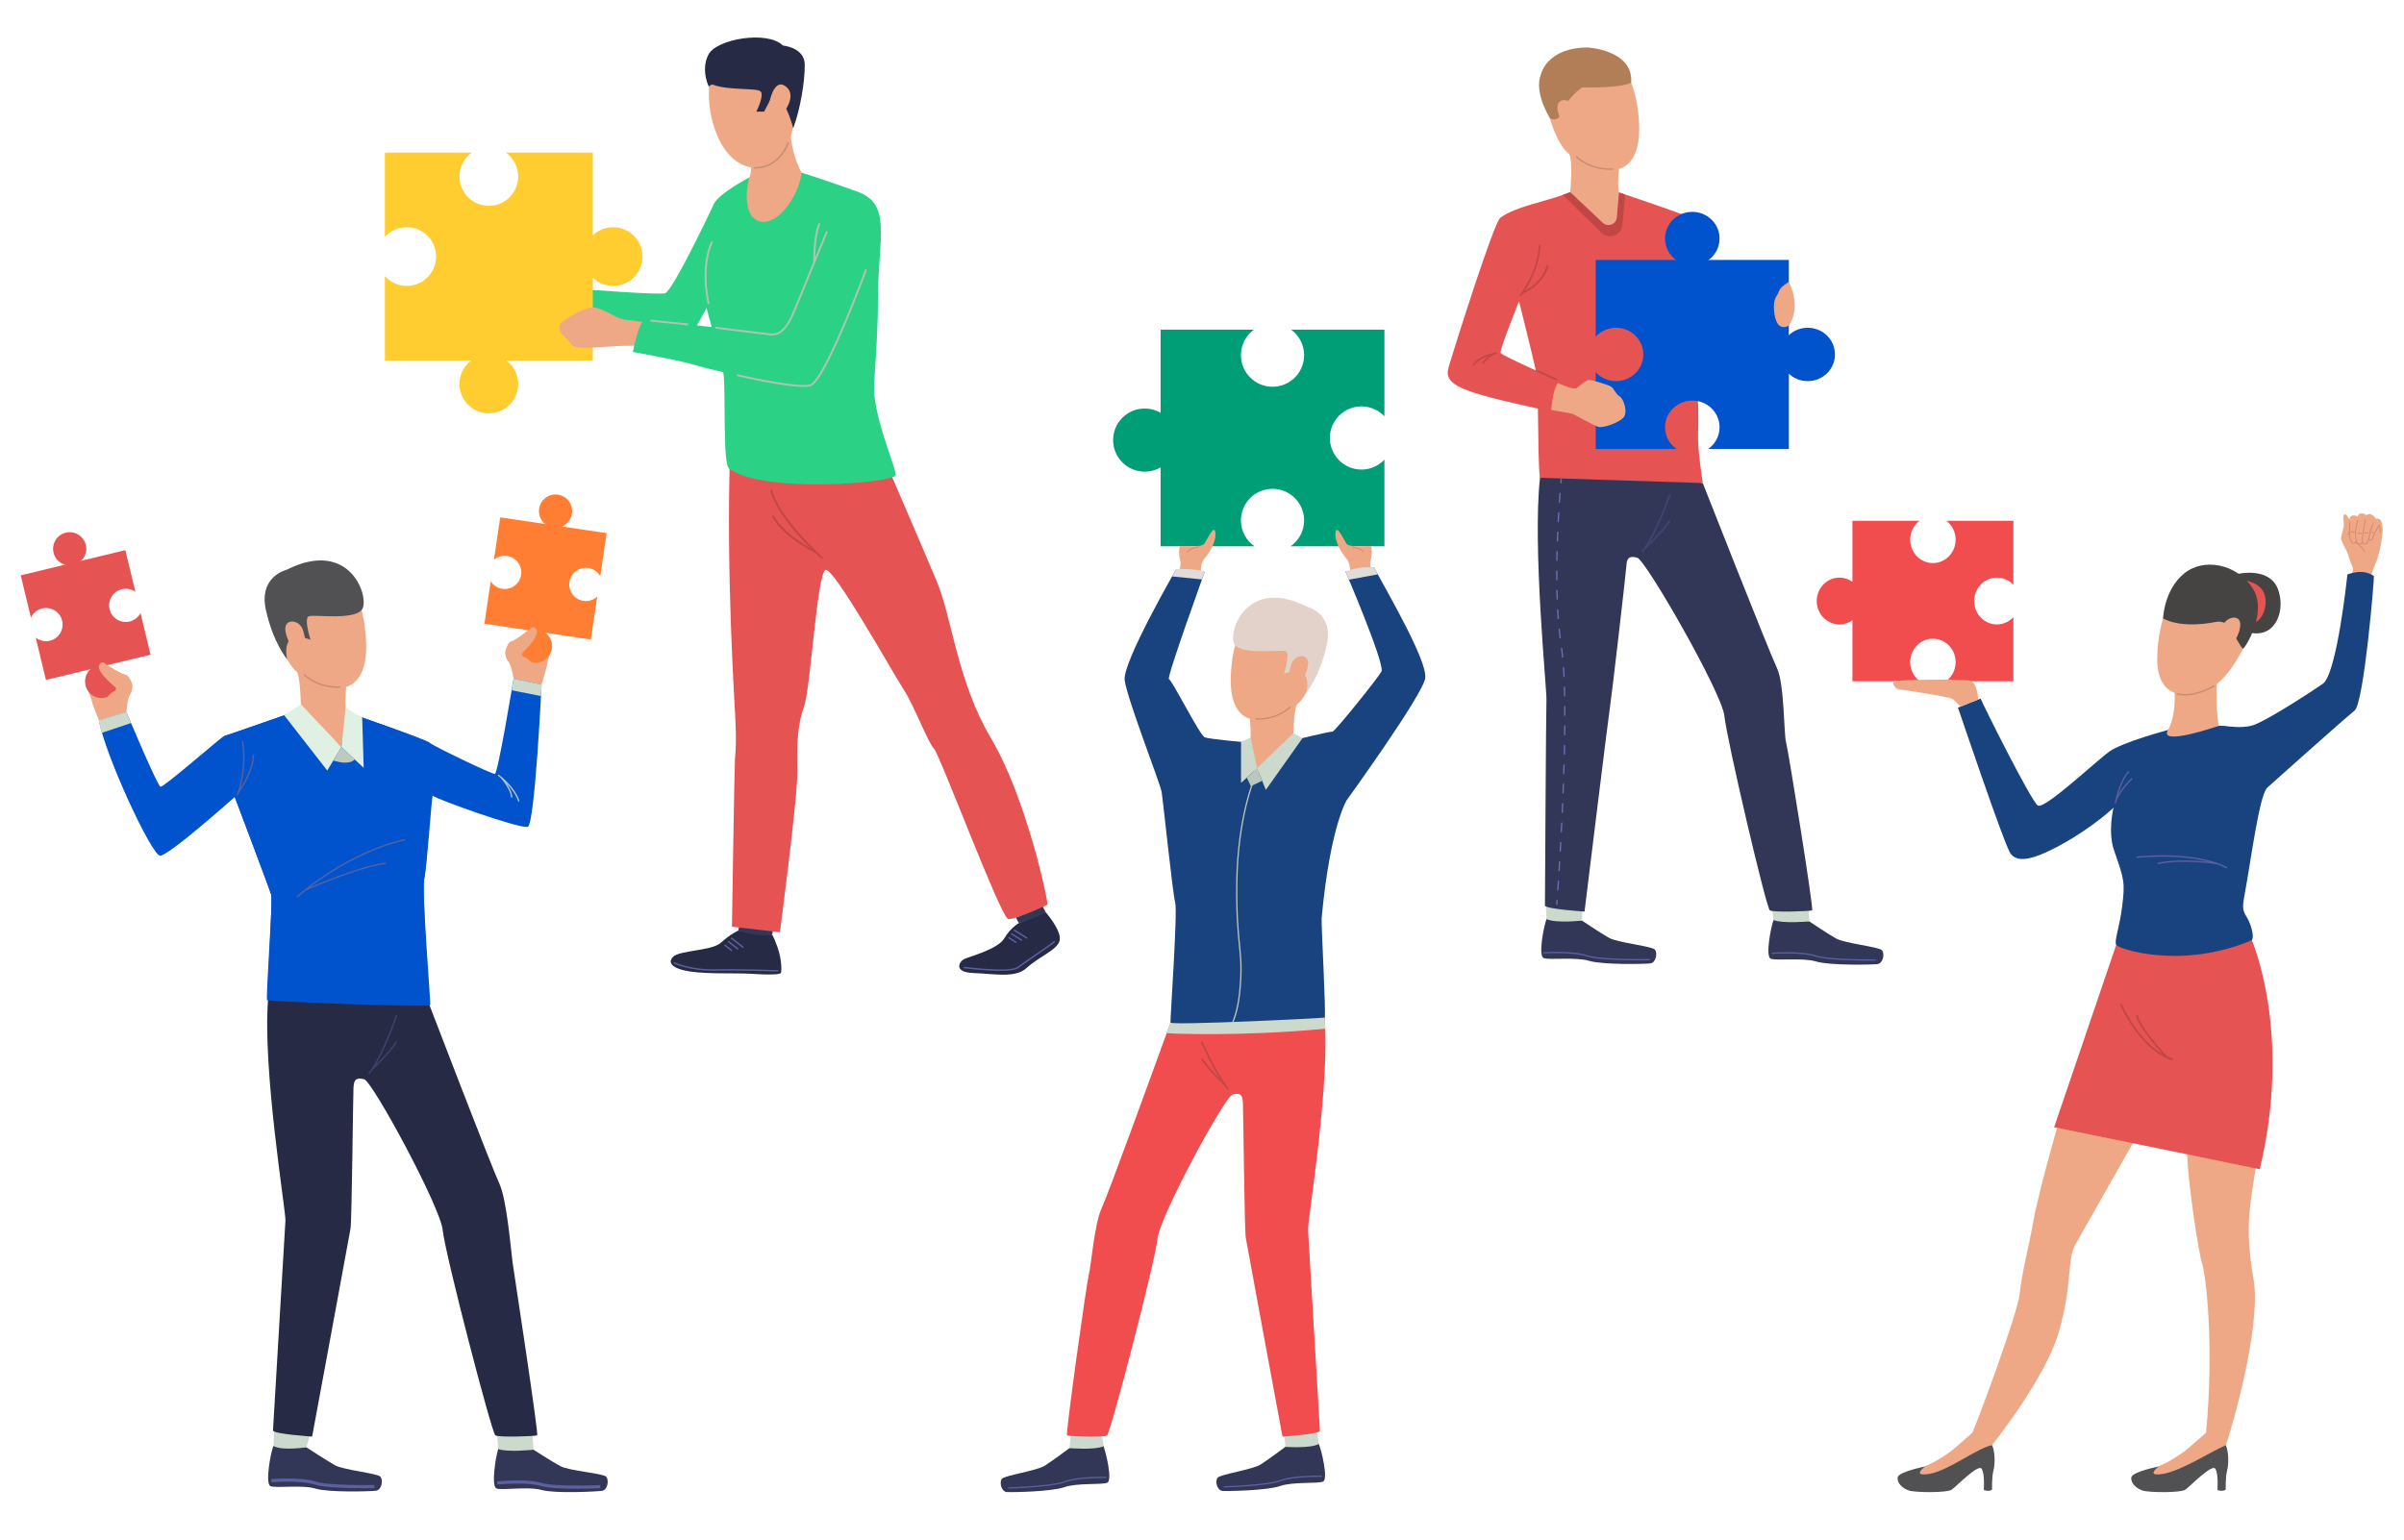
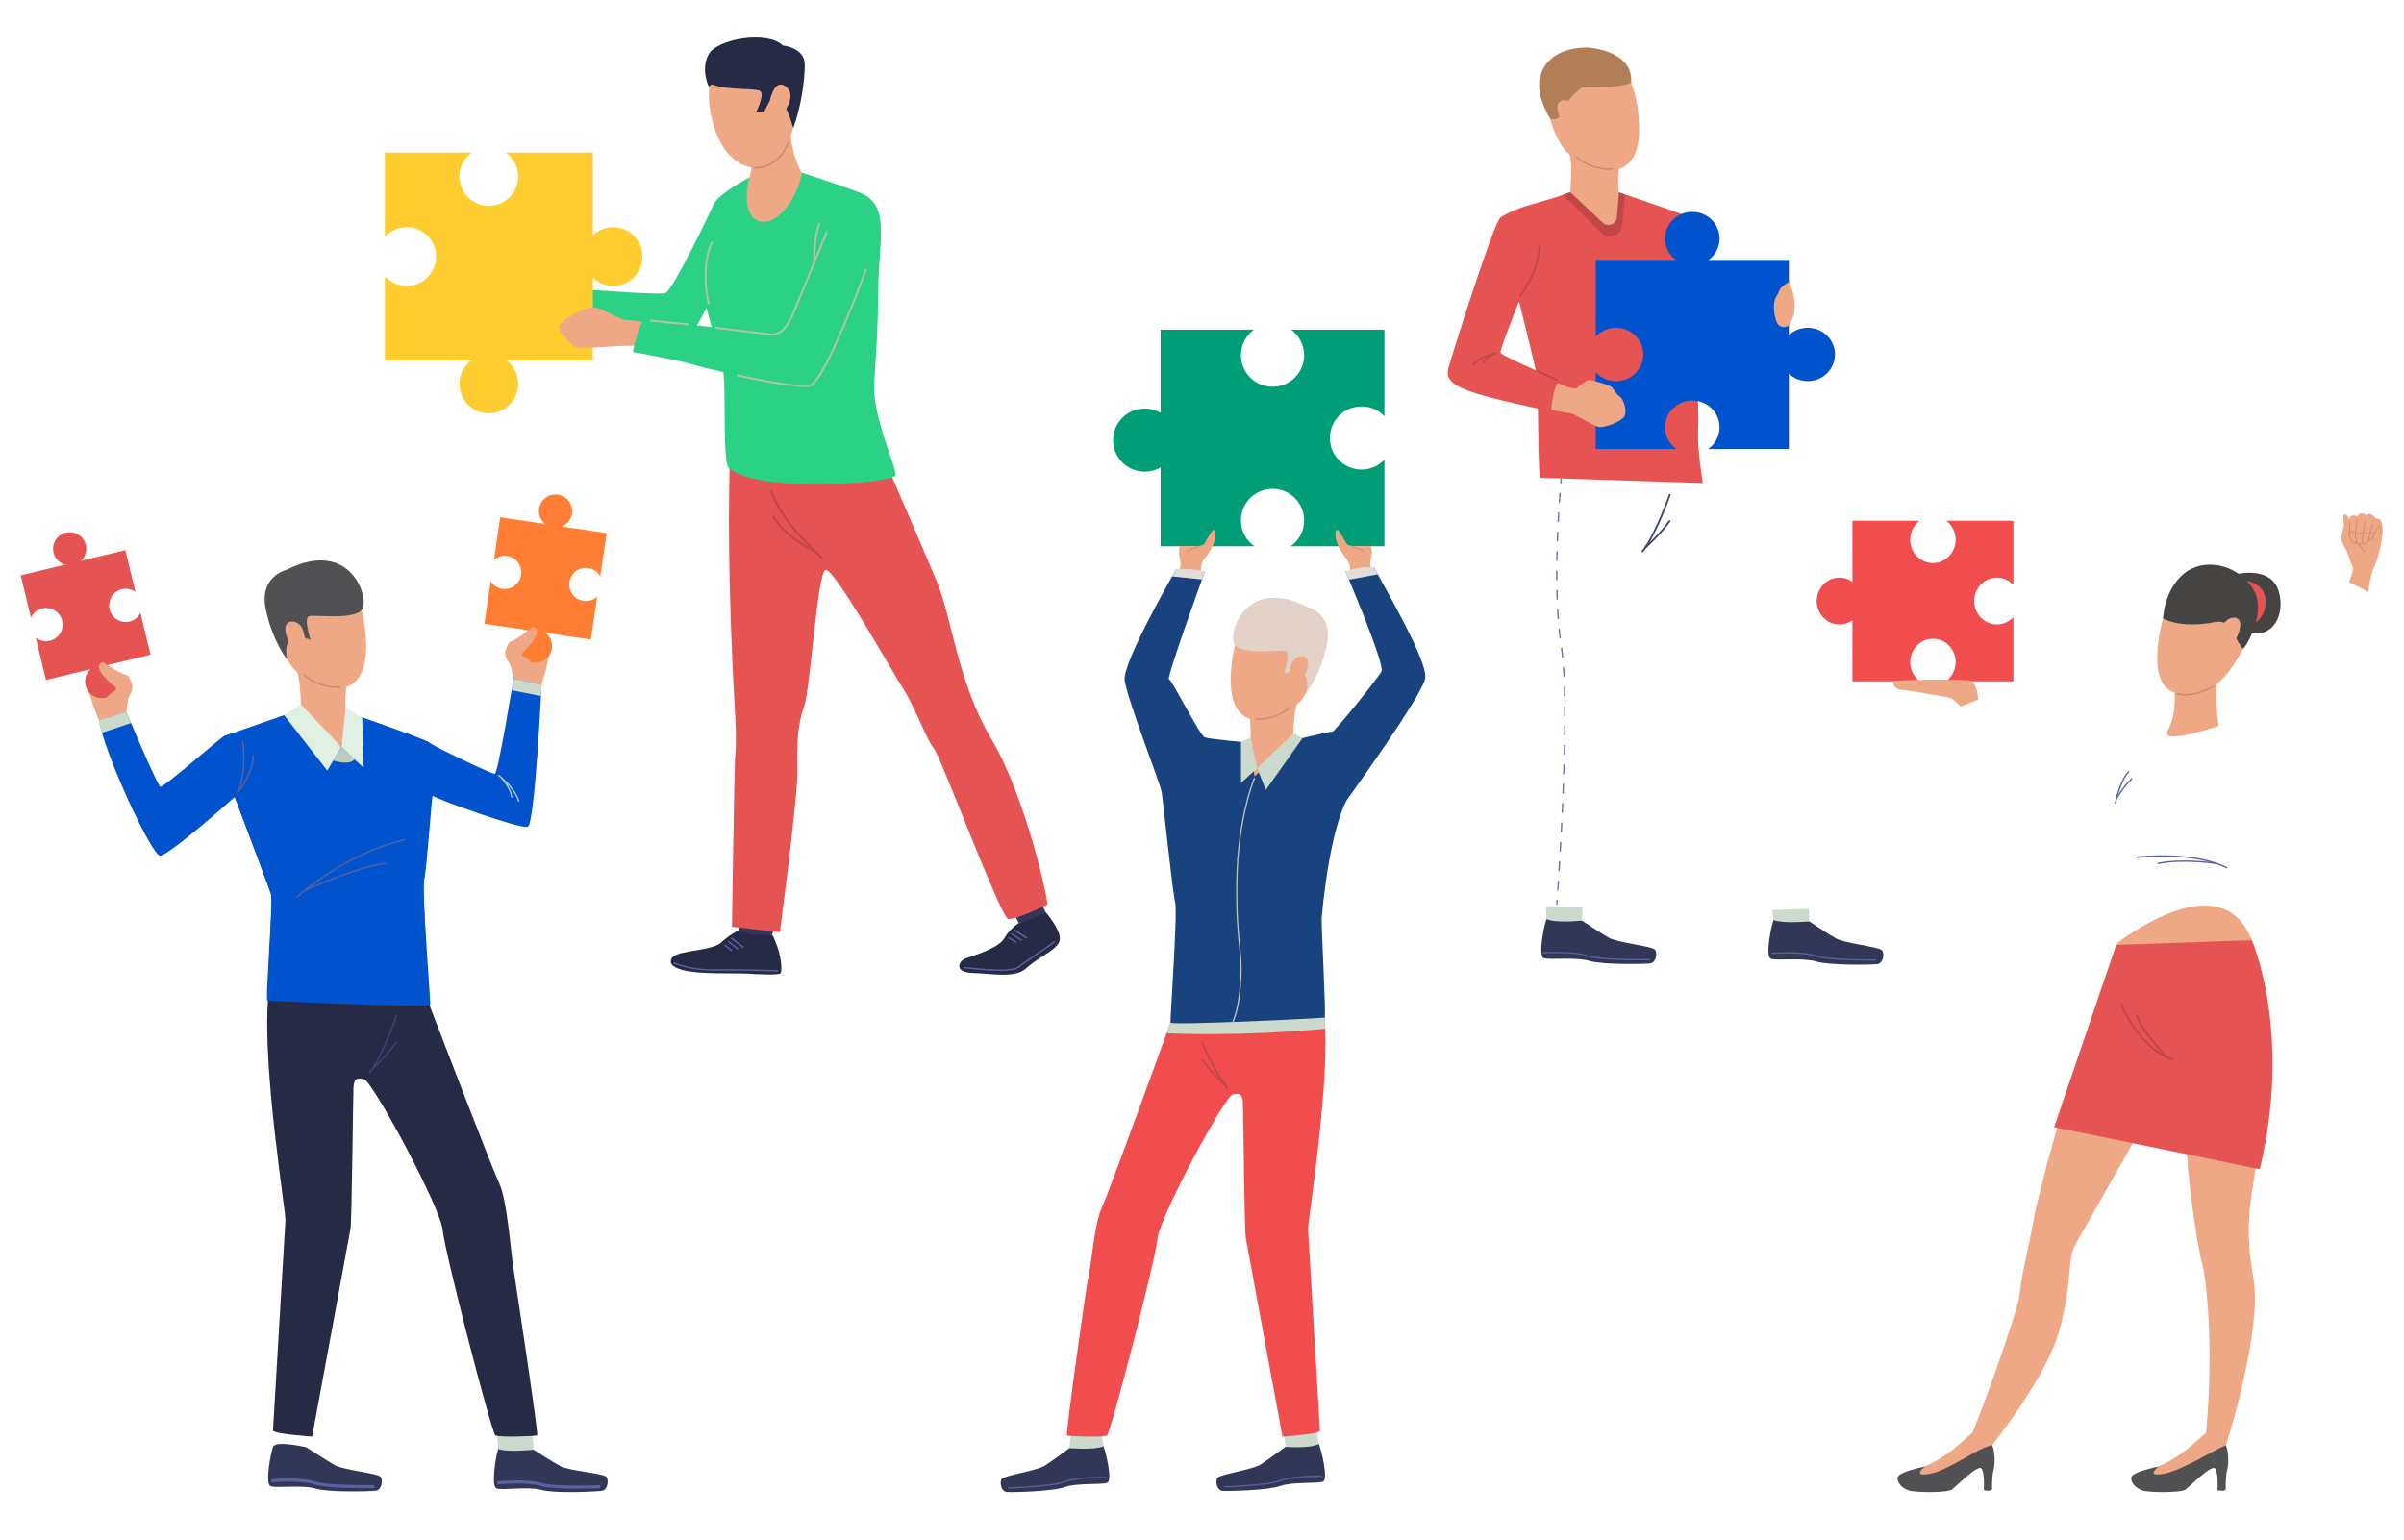
<svg xmlns="http://www.w3.org/2000/svg" version="1.1" width="2873.425" height="1841.632" enable-background="new 0 0 2873.425 1841.632" xml:space="preserve" style="">
  <rect id="backgroundrect" width="100%" height="100%" x="0" y="0" fill="none" stroke="none" />
  <g class="currentLayer" style="">
    <title>Layer 1</title>
    <g id="svg_4" class="">
      <path fill="#272A45" d="M1217.848,1103.654c0,0-10.118,5.693-17.35,18.136c-7.808,13.429-43.074,22.21-48.432,25.085      c-5.759,3.089-12.439,15.694,11.289,16.501c23.72,0.802,49.903,6.415,63.241-5.646c17.158-15.516,40.239-22.991,40.239-35.459      c0-12.463-17.089-31.702-17.089-31.702L1217.848,1103.654z" id="svg_5" />
    </g>
    <g id="svg_6" class="">
      <path fill="#272A45" d="M882.483,1112.589c0,0-9.602,4.342-20.746,14.474c-11.268,10.239-50.369,8.828-57.601,17.365      c0,0-9.969,9.005,10.705,15.055c20.683,6.046,64.351,3.567,81.92,4.744c6.017,0.405,34.623,2.188,36.47-0.839      c1.329-2.169,1.142-16.901-3.953-31.021c-4.418-12.222-6.284-14.773-6.284-14.773L882.483,1112.589z" id="svg_7" />
    </g>
    <g id="svg_8" class="">
      <path fill="#323657" d="M1214.28,1097.131l3.567,6.523c0,0,23.616-6.686,31.898-13.086l-3.573-7.31L1214.28,1097.131z" id="svg_9" />
    </g>
    <g id="svg_10" class="">
      <path fill="#323657" d="M884.313,1103.809l-1.83,8.78c0,0,18.897,7.936,40.512,5.004l1.308-8.291L884.313,1103.809z" id="svg_11" />
    </g>
    <g id="svg_12" class="" fill-opacity="1" fill="#2bd184">
      <path fill="#2bd184" d="M853.165,244.169c0,0-49.076,104.434-58.342,106.52c-9.261,2.086-103.368-5.262-103.368-5.262      l-2.508,24.071c0,0,133.38,35.73,140.612,25.309c7.238-10.421,61.658-114.625,61.658-114.625S888.28,244.015,853.165,244.169z" id="svg_13" />
    </g>
    <g id="svg_14" class="" fill-opacity="1" fill="#ffcd30">
      <path fill="#ffcd30" d="M549.197,459.107c0-19.386,15.713-35.101,35.1-35.101c19.384,0,35.095,15.714,35.095,35.101      c0,19.383-15.71,35.097-35.095,35.097C564.91,494.204,549.197,478.49,549.197,459.107z" id="svg_15" />
    </g>
    <g id="svg_16" class="" fill-opacity="1" fill="#ffcd30">
      <path fill="#ffcd30" d="M697.738,306.737c0-19.382,15.716-35.097,35.098-35.097c19.384,0,35.1,15.715,35.1,35.097      c0,19.386-15.716,35.099-35.1,35.099C713.454,341.836,697.738,326.123,697.738,306.737z" id="svg_17" />
    </g>
    <g id="svg_18" class="" fill-opacity="1" fill="#ffcd30">
      <path fill="#ffcd30" d="M486.168,271.64c19.382,0,35.095,15.715,35.095,35.097c0,19.386-15.713,35.099-35.095,35.099      c-10.393,0-19.728-4.518-26.154-11.695v100.875h248.559V182.459H604.692c8.896,6.367,14.7,16.781,14.7,28.554      c0,19.383-15.71,35.098-35.095,35.098c-19.387,0-35.1-15.715-35.1-35.098c0-11.773,5.803-22.188,14.702-28.554H460.015v100.874      C466.44,276.157,475.775,271.64,486.168,271.64z" id="svg_19" />
    </g>
    <g id="svg_20" class="">
      <path fill="#EEA886" d="M785.375,388.101c0,0-24.974-5.014-36.518-5.548c-11.55-0.534-28.604-15.282-40.533-15.025      c-11.926,0.255-39.945,17.177-39.945,22.58c0,5.404,2.508,8.755,5.21,11.285c2.701,2.531,4.641,4.703,10.043,11.265      c5.403,6.561,45.532,0.893,61.741,0.893c16.211,0,32.811-0.506,32.811-0.506L785.375,388.101z" id="svg_21" />
    </g>
    <g id="svg_22" class="">
      <path fill="#E55353" d="M1055.515,545.344c0,0,46.917,108.562,64.042,149.393c18.186,43.347,24.894,120.604,65.032,188.145      c42.766,71.956,69.036,197.697,67.301,198.858c-1.738,1.158-43.973,20.283-47.528,16.75      c-12.327-12.233-81.134-196.501-88.087-203.45c-6.945-6.945-23.761-51.442-35.696-69.855      c-13.904-21.456-84.052-147.262-93.891-143.79c-9.845,3.474-17.949,141.448-25.475,162.867      c-7.523,21.423-8.884,40.284-8.104,77.576c0.623,29.795-20.905,192.752-20.905,192.752l-57.343-6.561      c0,0,3.025-194.869,3.618-200.883c2.316-23.445,0.294-46.022,0.294-51.233c0-5.21-11.512-170.568-5.937-321.948      C878.403,382.583,1055.515,545.344,1055.515,545.344z" id="svg_23" />
    </g>
    <g id="svg_24" class="">
      <path fill="#EEA886" d="M856.181,69.712c0,0-20.627,39.339,1.046,92.141c21.673,52.8,77.454,54.279,91.24-11.523      c13.795-65.803,1.133-91.498-24.084-98.197C899.163,45.435,869.575,45.281,856.181,69.712z" id="svg_25" />
    </g>
    <g id="svg_26" class="" fill-opacity="1" fill="#2bd184">
      <path fill="#2bd184" d="M895.848,212.079c0,0-38.167,19.716-42.994,32.836c-4.825,13.123-18.421,78.709-11.858,108.813      c6.559,30.105,20.92,71.916,23.731,93.014c2.941,22.058-1.106,107.242,6.586,113.272      c39.365,30.876,198.542,17.368,199.121,8.104c0.578-9.261-19.909-52.735-25.119-93.783      c-2.091-16.456,4.015-56.154,4.234-122.657c0.214-65.436,16.547-107.51-23.882-122.223      c-37.63-13.697-67.588-23.086-67.588-23.086L895.848,212.079z" id="svg_27" />
    </g>
    <g id="svg_28" class="" fill-opacity="1" fill="#2bd184">
      <path fill="#2bd184" d="M1045.643,296.873c0,0-64.454,159.395-77.573,164.027c-13.127,4.631-119.36-18.501-135.571-23.904      c-16.208-5.401-76.031-16.178-76.031-16.178s5.892-31.705,13.226-38.266c0,0,107.676,10.421,139.71,16.21      c32.034,5.788,32.805-11.577,50.176-51.717c17.365-40.137,32.8-81.435,34.736-84.135c1.928-2.701,15.435-28.562,40.136-14.665      C1059.15,262.139,1045.643,296.873,1045.643,296.873z" id="svg_29" />
    </g>
    <g id="svg_30" class="">
      <path fill="#EEA886" d="M895.848,176.35c0,0,4.629,22.911,0,35.729c-4.632,12.817-7.947,51.074,15.194,53.078      c23.124,1.999,45.301-37.077,47.036-58.786c0,0-18.851-31.83-11.93-73.801C953.063,90.603,895.848,176.35,895.848,176.35z" id="svg_31" />
    </g>
    <g id="svg_32" class="">
      <path fill="#B3C1B5" d="M923.208,401.11c-0.762,0-1.545-0.041-2.352-0.12c-8.421-0.85-65.438-7.989-66.014-8.062l0.288-2.301      c0.572,0.074,57.565,7.21,65.955,8.057c7.938,0.801,16.733-2.012,27.394-27.77c10.669-25.779,38.599-93.958,38.881-94.644      l2.138,0.876c-0.276,0.688-28.206,68.872-38.875,94.652c-5.038,12.174-10.103,20.279-15.479,24.785      C931.464,399.67,927.709,401.11,923.208,401.11z" id="svg_33" />
    </g>
    <g id="svg_34" class="">
      <path fill="#B3C1B5" d="M960.833,462.647c-24.177,0-77.703-12.395-80.245-12.983l0.522-2.26      c0.694,0.163,69.611,16.125,86.708,12.365c13.898-3.056,52.59-100.648,66.325-137.997l2.177,0.801      c-0.128,0.336-12.579,34.135-27.017,67.971c-8.49,19.888-15.995,35.902-22.314,47.602      c-8.152,15.102-14.263,22.916-18.669,23.886C966.375,462.458,963.831,462.647,960.833,462.647z" id="svg_35" />
    </g>
    <g id="svg_36" class="">
      <path fill="#B3C1B5" d="M972.074,313.802c-0.027-1.263-0.551-31.139,6.414-47.109l2.123,0.925      c-6.764,15.504-6.23,45.832-6.221,46.138L972.074,313.802z" id="svg_37" />
    </g>
    <g id="svg_38" class="">
      <path fill="#C24646" d="M982.432,668.524c-2.138-1.874-52.43-46.286-61.842-82.326l2.239-0.587      c9.24,35.361,60.614,80.719,61.13,81.173L982.432,668.524z" id="svg_39" />
    </g>
    <g id="svg_40" class="">
      <path fill="#C24646" d="M974.404,660.993c-1.533-0.731-37.71-18.163-51.727-43.66l2.028-1.114      c13.649,24.834,50.324,42.508,50.695,42.682L974.404,660.993z" id="svg_41" />
    </g>
    <g id="svg_42" class="">
      <path fill="#C58C71" d="M902.454,201.529c-0.391,0-0.789-0.003-1.183-0.013l0.042-1.736      c12.677,0.323,23.245-4.566,31.453-14.531c6.159-7.477,8.593-15.169,8.62-15.248l1.658,0.516      c-0.098,0.325-2.539,8.046-8.896,15.787C928.397,193.305,918.271,201.529,902.454,201.529z" id="svg_43" />
    </g>
    <g id="svg_44" class="">
      <path fill="#272A45" d="M920.148,120.367l-6.811,13.12h-9.293c0,0,10.103-19.988,4.84-24.326      c-5.267-4.333-38.292-0.642-57.492-8.184c0,0-3.591,0.941-3.692,2.667c-0.115,1.932-10.722-19.992-0.806-38.573      c9.907-18.585,70.432-28.947,88.957-10.614c0,0,26.015,2.211,26.062,22.962c0.053,20.753-5.251,52.778-13.75,75.801      c0,0-7.882-28.972-14.076-29.437C927.891,123.319,920.148,120.367,920.148,120.367z" id="svg_45" />
    </g>
    <g id="svg_46" class="">
      <path fill="#EEA886" d="M920.148,120.367c0.964-5.016,7.321-28.187,20.446-15.787c13.119,12.401-7.603,37.451-13.756,37.789      C921.752,142.644,915.501,144.527,920.148,120.367z" id="svg_47" />
    </g>
    <g id="svg_48" class="">
      <path fill="#B3C1B5" d="M845.938,363.889c-0.107-0.435-10.628-43.936,4.234-75.493l2.096,0.989      c-14.518,30.818-4.19,73.519-4.083,73.946L845.938,363.889z" id="svg_49" />
    </g>
    <g id="svg_50" class="">
      <path fill="#5A619E" d="M930.02,1161.651c-0.45-0.017-45.144-1.595-75.357-1.011c-30.039,0.57-49.55-8.678-49.749-8.771      l0.756-1.564c0.187,0.09,19.399,9.172,48.961,8.597c30.261-0.581,75.001,0.997,75.452,1.014L930.02,1161.651z" id="svg_51" />
    </g>
    <g id="svg_52" class="">
      <path fill="#5A619E" d="M1195.391,1160.838c-18.791,0-42.335-3.061-43.827-3.259l0.223-1.724      c0.554,0.073,55.324,7.203,64.386,0.175c4.202-3.257,12.902-9.21,21.312-14.969c9.952-6.811,21.226-14.528,22.545-16.151      l1.349,1.094c-1.382,1.697-9.575,7.363-22.913,16.488c-8.389,5.747-17.068,11.687-21.229,14.912      C1213.91,1159.983,1205.31,1160.838,1195.391,1160.838z" id="svg_53" />
    </g>
    <g id="svg_54" class="">
      <rect x="871.778" y="1126.385" transform="matrix(0.783,0.622,-0.622,0.783,892.548,-303.436) " fill="#5A619E" width="18.608" height="1.737" id="svg_55" />
    </g>
    <g id="svg_56" class="">
      <rect x="868.395" y="1129.387" transform="matrix(0.783,0.622,-0.622,0.783,893.36,-299.641) " fill="#5A619E" width="15.268" height="1.737" id="svg_57" />
    </g>
    <g id="svg_58" class="">
      <rect x="864.913" y="1132.398" transform="matrix(0.783,0.622,-0.622,0.783,893.713,-295.578) " fill="#5A619E" width="11.255" height="1.739" id="svg_59" />
    </g>
    <g id="svg_60" class="">
      <g id="svg_61">
        <rect x="1210.437" y="1115.765" transform="matrix(0.845,0.535,-0.535,0.845,786.501,-479.281) " fill="#5A619E" width="18.608" height="1.738" id="svg_62" />
      </g>
      <g id="svg_63">
        <rect x="1207.408" y="1119.29" transform="matrix(0.845,0.535,-0.535,0.845,787.68,-476.225) " fill="#5A619E" width="15.264" height="1.738" id="svg_64" />
      </g>
      <g id="svg_65">
        <rect x="1204.276" y="1122.871" transform="matrix(0.845,0.535,-0.535,0.845,788.874,-472.941) " fill="#5A619E" width="11.252" height="1.736" id="svg_66" />
      </g>
    </g>
    <g id="svg_67" class="">
      <polygon fill="#B3C1B5" points="822.575,389.121 777.152,384.448 777.386,382.144 822.809,386.815     " id="svg_68" />
    </g>
    <g id="svg_71" class="">
      <g id="svg_72">
        <path fill="#323657" d="M2162.311,1101.478c0,0,22.251,14.999,32.403,20.701c10.15,5.7,50.866,9.885,54.631,13.91       c3.771,4.024,1.454,15.873-5.398,16.635c-6.849,0.764-56.759,1.811-73.052-3.098c-16.28-4.908-47.683-0.618-54.38-3.362       c-6.691-2.742,0.275-38.636,3.496-46.58C2123.231,1091.74,2162.311,1101.478,2162.311,1101.478z" id="svg_73" />
      </g>
    </g>
    <g id="svg_74" class="">
      <g id="svg_75">
        <path fill="#CBDACD" d="M2161.97,1086.46l0.646,15.224c0,0-31.454,2.867-42.767-1.594l-1.612-11.857L2161.97,1086.46z" id="svg_76" />
      </g>
    </g>
    <g id="svg_77" class="">
      <g id="svg_78">
        <path fill="#323657" d="M1890.838,1100.669c0,0,22.254,14.993,32.409,20.689c10.156,5.7,50.866,9.877,54.637,13.9       c3.769,4.021,1.454,15.87-5.395,16.635c-6.853,0.765-56.765,1.825-73.052-3.079c-16.287-4.902-47.689-0.606-54.384-3.348       c-6.693-2.742,0.264-38.636,3.48-46.579C1851.755,1090.941,1890.838,1100.669,1890.838,1100.669z" id="svg_79" />
      </g>
    </g>
    <g id="svg_80" class="">
      <g id="svg_81">
        <path fill="#CBDACD" d="M1891.509,1085.333l-0.671,15.336c0,0-31.418,3.595-42.304-1.781l-0.758-15.396L1891.509,1085.333z" id="svg_82" />
      </g>
    </g>
    <g id="svg_83" class="">
      <g id="svg_84">
        <path fill="#5A619E" d="M1959.411,1148.271c7.047,0,11.913-0.091,12.575-0.105l-0.031-1.58       c-0.582,0.014-58.287,1.092-75.01-4.543c-17.018-5.734-51.349-3.636-52.803-3.545l0.108,1.576       c0.353-0.021,35.457-2.166,52.168,3.461C1908.663,1147.663,1941.258,1148.271,1959.411,1148.271z" id="svg_85" />
      </g>
    </g>
    <g id="svg_86" class="">
      <g id="svg_87">
-         <path fill="#323657" d="M2035.331,577.759c0,0,79.344,201.731,88.485,220.687c9.141,18.954,8.29,79.428,10.976,88.908       c2.691,9.478,33.335,200.077,31.185,201.133c-2.149,1.052-46.237,2.63-50.537,0c-4.303-2.635-51.643-205.042-54.331-232.419       c-2.688-27.381-94.057-186.692-104.274-189.326c-10.217-2.633-12.364,1.053-12.906,10.002       c-0.534,8.951-17.766,157.56-19.377,167.037c-1.614,9.479-30.619,246.146-30.619,246.146s-46.772-3.021-47.309-7.234       c0,0,1.278-235.556,1.81-246.283c0.545-10.725-16.89-183.755-7.724-264.969       C1845.912,525.328,2035.331,577.759,2035.331,577.759z" id="svg_88" />
-       </g>
+         </g>
    </g>
    <g id="svg_89" class="">
      <g id="svg_90">
        <path fill="#E55353" d="M1838.193,488.557c0,0,0,0,0,0.006c0.526,33.249,0.733,74.82,2.516,82.689l194.622,6.318       c0,0-6.546-39.747-5.674-60.497c1.974-46.688-4.569-76.081-4.569-76.081l11.676-115.517c0,0-3.063-57.916-10.593-62.79       c-6.218-4.026-64.437-23.658-84.55-30.381c-4.251-1.423-6.794-2.265-6.794-2.265l-54.333-1.555c0,0-4.888,1.797-12.35,4.529       c-22.86,8.383-55.032,13.533-74.778,27.19c-7.631,5.284-55.181,155.702-62.002,179.37       C1725.162,461.073,1748.755,468.886,1838.193,488.557z M1815.655,360.24c0,0,15.702,62.904,20.045,82.635       c-20.265-9.113-41.598-19.131-42.154-21.147C1792.472,417.866,1815.655,360.24,1815.655,360.24z" id="svg_91" />
      </g>
    </g>
    <g id="svg_92" class="">
      <g id="svg_93">
        <path fill="#C24646" d="M1868.144,233.016l45.57,45.092c9.085,8.992,24.757,3.235,25.564-9.389l3.183-36.133       c-4.244-1.422-7.635-2.544-7.635-2.544l-54.333-1.555C1880.494,228.486,1875.606,230.283,1868.144,233.016z" id="svg_94" />
      </g>
    </g>
    <g id="svg_95" class="">
      <g id="svg_96">
        <path fill="#5A619E" d="M2234.231,1148.605c4.405,0,7.294-0.04,7.786-0.048l-0.025-1.579       c-0.547,0.009-54.908,0.748-71.685-4.774c-17.051-5.616-51.36-3.283-52.82-3.182l0.114,1.579       c0.355-0.027,35.448-2.415,52.195,3.102C2183.121,1148.09,2218.419,1148.605,2234.231,1148.605z" id="svg_97" />
      </g>
    </g>
    <g id="svg_98" class="">
      <g id="svg_99">
        <path fill="#EEA886" d="M1902.166,61.241c0,0,50.909-5.266,56.821,83.191c5.915,88.455-67.206,57.918-87.638,35.803       C1850.919,158.12,1818.996,57.03,1902.166,61.241z" id="svg_100" />
      </g>
    </g>
    <g id="svg_101" class="">
      <g id="svg_102">
        <path fill="#EEA886" d="M1935.155,202.111c0,0-2.326,19.693,0,28.038l-2.639,30.023c-0.752,8.146-10.796,11.821-16.819,6.15       l-38.776-36.527c0,0,3.164-35.72-1.062-45.273C1871.622,174.97,1935.155,202.111,1935.155,202.111z" id="svg_103" />
      </g>
    </g>
    <g id="svg_104" class="">
      <g id="svg_105">
        <path fill="#3F4470" d="M1963.59,660.55c16.593-20.44,33.344-68.807,33.511-69.292l-2.038-0.674       c-0.164,0.483-16.795,48.501-33.152,68.657L1963.59,660.55z" id="svg_106" />
      </g>
    </g>
    <g id="svg_107" class="">
      <g id="svg_108">
        <path fill="#3F4470" d="M1967.033,655.883c0.195-0.176,19.514-17.591,29.948-33.054l-1.794-1.16       c-10.289,15.245-29.413,32.487-29.608,32.66L1967.033,655.883z" id="svg_109" />
      </g>
    </g>
    <g id="svg_110" class="">
      <g id="svg_111">
        <path fill="#C58C71" d="M1924.062,203.054c2.543,0,4.052-0.179,4.114-0.185l-0.204-1.566       c-0.242,0.03-23.919,2.766-43.445-14.545l-1.086,1.169C1898.612,201.376,1916.232,203.054,1924.062,203.054z" id="svg_112" />
      </g>
    </g>
    <g id="svg_113" class="" fill-opacity="1" fill="#0053cc">
      <g id="svg_114" fill="#0053cc">
        <ellipse fill="#0053cc" cx="2022.751" cy="285.218" rx="32.594" ry="31.922" id="svg_115" />
      </g>
    </g>
    <g id="svg_116" class="" fill-opacity="1" fill="#0053cc">
      <g id="svg_117" fill="#0053cc">
        <path fill="#0053cc" d="M2128.107,423.798c0,17.632,14.595,31.919,32.595,31.919c18.002,0,32.593-14.287,32.593-31.919       c0-17.632-14.591-31.922-32.593-31.922C2142.702,391.875,2128.107,406.166,2128.107,423.798z" id="svg_118" />
      </g>
    </g>
    <g id="svg_119" class="" fill-opacity="1" fill="#0053cc">
      <g id="svg_120" fill="#0053cc">
        <path fill="#0053cc" d="M1931.623,455.72c18,0,32.596-14.29,32.596-31.922c0-17.632-14.596-31.922-32.596-31.922       c-9.652,0-18.317,4.111-24.29,10.637v-91.747h230.837V536.83h-96.473c8.26-5.792,13.648-15.263,13.648-25.972       c0-17.629-14.592-31.922-32.593-31.922s-32.596,14.293-32.596,31.922c0,10.709,5.389,20.18,13.654,25.972h-96.479v-91.749       C1913.305,451.609,1921.97,455.72,1931.623,455.72z" id="svg_121" />
      </g>
    </g>
    <g id="svg_122" class="">
      <g id="svg_123">
        <path fill="#EEA886" d="M1861.97,457.977c0,0,19.129,8.677,22.399,6.115c3.267-2.562,11.133-8.957,14.004-9.684       c2.874-0.727,23.86,5.504,27.327,7.864c3.465,2.363,5.197,8.556,10.225,11.696c5.026,3.14,10.245,19.554,4.361,25.597       s-24.015,12.447-29.836,10.835c-5.825-1.615-29.159-15.448-32.036-15.908c-2.887-0.464-24.314-4.363-24.314-4.363       S1855.736,466.551,1861.97,457.977z" id="svg_124" />
      </g>
    </g>
    <g id="svg_125" class="">
      <g id="svg_126">
        <path fill="#EEA886" d="M2138.169,337.092c0,0-10.063,5.529-11.813,11.057c-1.751,5.527-3.493,4.65-5.377,11.759       c-1.881,7.107,0,24.745,5.648,29.223c5.643,4.475,11.542,0,11.542,0S2154.011,369.999,2138.169,337.092z" id="svg_127" />
      </g>
    </g>
    <g id="svg_128" class="">
      <g id="svg_129">
        <g id="svg_130">
          <path fill="#686FB3" d="M1866.406,577.91c0.321-3.716,0.525-5.756,0.525-5.759l-1.605-0.148c0,0-0.204,2.045-0.52,5.776        L1866.406,577.91z" id="svg_131" />
        </g>
      </g>
      <g id="svg_132">
        <g id="svg_133">
          <path fill="#686FB3" d="M1861.166,1064.596c0.231-3.426,0.491-7.309,0.768-11.591l1.611,0.101        c-0.278,4.283-0.535,8.167-0.768,11.594L1861.166,1064.596z M1862.668,1041.414c0.227-3.672,0.458-7.542,0.706-11.591        l1.611,0.094c-0.244,4.048-0.479,7.921-0.712,11.594L1862.668,1041.414z M1864.048,1018.232        c0.214-3.757,0.433-7.626,0.644-11.595l1.611,0.084c-0.216,3.972-0.43,7.842-0.646,11.599L1864.048,1018.232z         M1865.314,995.043c0.197-3.798,0.39-7.667,0.581-11.596l1.612,0.075c-0.192,3.933-0.39,7.801-0.582,11.599L1865.314,995.043z         M1866.456,971.85c0.173-3.824,0.346-7.695,0.52-11.6l1.605,0.066c-0.164,3.908-0.34,7.779-0.514,11.604L1866.456,971.85z         M1867.451,948.649c0.158-3.845,0.304-7.716,0.446-11.6l1.614,0.056c-0.142,3.889-0.293,7.76-0.445,11.606L1867.451,948.649z         M1868.298,925.435c0.124-3.867,0.242-7.738,0.359-11.611l1.611,0.044c-0.111,3.874-0.231,7.75-0.361,11.615L1868.298,925.435        z M1868.96,902.225c0.097-3.876,0.18-7.744,0.254-11.591l1.608,0.027c-0.071,3.854-0.151,7.723-0.247,11.601L1868.96,902.225z         M1869.406,879.026c0.05-3.948,0.097-7.854,0.124-11.607l1.608,0.012c-0.027,3.757-0.067,7.668-0.123,11.616L1869.406,879.026        z M1869.57,855.773c0-3.931-0.019-7.819-0.046-11.556l1.614-0.014c0.031,3.742,0.044,7.634,0.044,11.611L1869.57,855.773z         M1869.082,821.027l1.618-0.045c0.111,3.705,0.204,7.61,0.281,11.612l-1.611,0.027        C1869.292,828.628,1869.203,824.728,1869.082,821.027z M1867.987,797.874l1.611-0.104c0.241,3.657,0.464,7.56,0.655,11.604        l-1.617,0.069C1868.451,805.413,1868.234,801.52,1867.987,797.874z M1865.694,774.836l1.597-0.219        c0.504,3.497,0.959,7.386,1.367,11.561l-1.605,0.15C1866.647,782.177,1866.196,778.311,1865.694,774.836z M1862.737,751.778        l1.6-0.151c0.396,3.963,0.829,7.837,1.299,11.512l-1.593,0.197C1863.566,759.645,1863.126,755.756,1862.737,751.778z         M1861.007,728.6l1.605-0.082c0.214,3.938,0.465,7.831,0.739,11.563l-1.611,0.115        C1861.465,736.452,1861.221,732.553,1861.007,728.6z M1860.154,705.378l1.611-0.032c0.087,3.934,0.198,7.833,0.334,11.589        l-1.614,0.058C1860.352,713.228,1860.241,709.319,1860.154,705.378z M1859.958,686.34c0-1.401,0.007-2.796,0.013-4.187        l1.612,0.006c-0.007,1.391-0.007,2.783-0.007,4.181c0,2.463,0.007,4.935,0.025,7.413l-1.612,0.011        C1859.971,691.284,1859.958,688.806,1859.958,686.34z M1860.083,670.546c0.056-3.804,0.136-7.709,0.235-11.611l1.615,0.04        c-0.103,3.896-0.18,7.798-0.235,11.597L1860.083,670.546z M1860.658,647.326c0.133-3.83,0.282-7.733,0.452-11.603l1.611,0.066        c-0.164,3.866-0.318,7.765-0.448,11.589L1860.658,647.326z M1861.657,624.121c0.195-3.844,0.412-7.745,0.641-11.596        l1.608,0.094c-0.226,3.845-0.441,7.742-0.64,11.582L1861.657,624.121z M1863.034,600.938c0.267-3.908,0.541-7.81,0.829-11.588        l1.608,0.118c-0.284,3.775-0.565,7.668-0.832,11.573L1863.034,600.938z" id="svg_134" />
        </g>
      </g>
      <g id="svg_135">
        <g id="svg_136">
          <path fill="#686FB3" d="M1861.571,1081.85c0,0,0.154-2.033,0.421-5.777l-1.612-0.109c-0.266,3.74-0.414,5.769-0.414,5.771        L1861.571,1081.85z" id="svg_137" />
        </g>
      </g>
    </g>
    <g id="svg_138" class="">
      <path fill="#C24646" d="M1817.817,354.379c0.22-0.272,22.084-27.666,23.517-60.948l-2.021-0.082      c-1.404,32.647-22.863,59.533-23.077,59.803L1817.817,354.379z" id="svg_139" />
    </g>
    <g id="svg_140" class="">
      <g id="svg_141">
-         <path fill="#C24646" d="M1820.26,350.81c0.235-0.079,23.538-7.989,30.777-33.386l-2.073-0.566       c-6.936,24.333-29.161,31.88-29.388,31.956L1820.26,350.81z" id="svg_142" />
-       </g>
+         </g>
    </g>
    <g id="svg_143" class="">
      <g id="svg_144">
        <polygon fill="#C24646" points="1860.572,455.05 1861.465,453.131 1837.745,442.638 1836.857,444.559      " id="svg_145" />
      </g>
    </g>
    <g id="svg_146" class="">
      <path fill="#C24646" d="M1761.683,437.329c7.712-11.332,27.318-14.022,27.516-14.046l-0.266-1.963      c-0.842,0.11-20.708,2.833-28.93,14.911L1761.683,437.329z" id="svg_147" />
    </g>
    <g id="svg_148" class="">
      <path fill="#C24646" d="M1773.933,435.125c1.228-6.271,13.289-11.873,13.413-11.93l-0.854-1.791      c-0.535,0.246-13.123,6.089-14.549,13.345L1773.933,435.125z" id="svg_149" />
    </g>
    <g id="svg_150" class="">
      <g id="svg_151">
        <path fill="#B17E58" d="M1897.668,56.806c0,0,54.942,2.77,52.022,42.104c0,0-9.727,6.515-58.652,5.636       c0,0-17.71,12.217-23.117,27.92c-5.407,15.705-15.442,8.752-15.442,8.752s-19.328-30.704-10.722-52.117       C1841.757,89.101,1848.569,56.806,1897.668,56.806z" id="svg_152" />
      </g>
    </g>
    <g id="svg_153" class="">
      <g id="svg_154">
        <path fill="#EEA886" d="M1882.64,129.31c-4.306-12.35-24.012-14.104-20.788,2.743c3.229,16.849,15.415,26.327,20.788,23.87       C1888.02,153.466,1885.777,138.315,1882.64,129.31z" id="svg_155" />
      </g>
    </g>
    <g id="svg_158" class="">
      <path fill="#323657" d="M1278.509,1731.263c0,0-20.449,15.353-29.822,21.257c-9.375,5.901-47.716,11.538-51.12,15.574      c-3.404,4.035-0.738,15.385,5.773,15.854c6.509,0.473,53.76-0.472,68.969-5.847c15.206-5.378,45.079-2.464,51.302-5.375      c6.223-2.912-1.801-37.306-5.167-44.853C1315.083,1720.327,1278.509,1731.263,1278.509,1731.263z" id="svg_159" />
    </g>
    <g id="svg_160" class="">
      <path fill="#5A619E" d="M1205.002,1779.85l-0.04-1.525c0.517-0.013,51.962-1.426,67.606-7.415      c15.907-6.093,48.457-5.185,49.835-5.141l-0.047,1.526c-0.335-0.011-33.623-0.943-49.242,5.039      C1257.229,1778.419,1207.127,1779.795,1205.002,1779.85z" id="svg_161" />
    </g>
    <g id="svg_162" class="">
      <path fill="#323657" d="M1536.377,1729.9c0,0-20.448,15.355-29.823,21.258c-9.375,5.906-47.715,11.541-51.118,15.574      s-0.738,15.387,5.77,15.855c6.513,0.47,53.764-0.472,68.972-5.851c15.209-5.376,45.08-2.462,51.303-5.374      s-1.802-37.303-5.167-44.852C1572.948,1718.967,1536.377,1729.9,1536.377,1729.9z" id="svg_163" />
    </g>
    <g id="svg_164" class="">
      <path fill="#CBDACD" d="M1280.162,1714.383l-1.918,17.078c0,0,30.239,2.543,40.759-2.207l-1.689-12.51L1280.162,1714.383z" id="svg_165" />
    </g>
    <g id="svg_166" class="">
      <path fill="#CBDACD" d="M1535.123,1715.117l1.255,14.783c0,0,29.856,2.236,39.936-3.389l-2.487-16.114L1535.123,1715.117z" id="svg_167" />
    </g>
    <g id="svg_168" class="">
      <path fill="#5A619E" d="M1462.869,1778.489l-0.04-1.526c0.519-0.015,51.965-1.424,67.608-7.417      c15.905-6.091,48.455-5.179,49.833-5.138l-0.046,1.523c-0.334-0.008-33.621-0.939-49.241,5.043      C1515.095,1777.059,1464.994,1778.434,1462.869,1778.489z" id="svg_169" />
    </g>
    <g id="svg_170" class="" fill-opacity="1" fill="#f14d4e">
      <path fill="#f14d4e" d="M1563.454,1470.171c0.502,10.366,14.251,240.543,14.251,240.543c-0.518,4.076-44.793,6.983-44.793,6.983      s-42.398-228.875-43.919-238.032c-1.537-9.156-2.896-152.701-3.413-161.356c-0.5-8.655-2.538-12.215-12.21-9.659      c-9.674,2.539-87.355,146.251-89.911,172.714c-2.539,26.464-56.163,232.408-60.225,234.946c-4.076,2.539-45.81,1.019-47.851,0      c-2.035-1.018,23.616-183.79,26.157-192.945c2.539-9.172,6.614-60.58,15.27-78.892c7.34-15.536,61.377-164.251,77.623-209.103      c2.922-8.048,4.622-12.744,4.622-12.744s180.583-50.804,184.247-6.099c0.355,4.283,0.606,8.785,0.784,13.482      C1587.156,1314.159,1562.964,1460.349,1563.454,1470.171z" id="svg_171" />
    </g>
    <g id="svg_172" class="">
      <path fill="#CBDACD" d="M1584.085,1230.01c-105.062,9.732-184.249,5.656-189.653,5.36c2.922-8.048,4.622-12.744,4.622-12.744      l184.247-6.099C1583.657,1220.811,1583.908,1225.313,1584.085,1230.01z" id="svg_173" />
    </g>
    <g id="svg_174" class="" fill-opacity="1" fill="#009e76">
      <path fill="#009e76" d="M1627.312,561.411c-20.852,0-37.753-16.902-37.753-37.752c0-20.854,16.901-37.755,37.753-37.755      c10.815,0,20.564,4.548,27.448,11.835V394.165h-111.53c9.412,6.864,15.528,17.974,15.528,30.514      c0,20.854-16.903,37.754-37.755,37.754s-37.752-16.9-37.752-37.754c0-12.541,6.116-23.65,15.526-30.514h-111.529v258.99h112.14      c-9.756-6.828-16.137-18.146-16.137-30.956c0-20.85,16.9-37.753,37.752-37.753s37.755,16.904,37.755,37.753      c0,12.81-6.382,24.128-16.136,30.956h112.138V549.579C1647.876,556.866,1638.127,561.411,1627.312,561.411z" id="svg_175" />
    </g>
    <g id="svg_176" class="">
      <path fill="#EEA886" d="M1613.656,689.115c0,0,1.646-14.043-3.953-20.678c-5.596-6.635-14.672-20.292-13.438-31.467      c1.232-11.17,9.507,7.633,13.138,13.061c3.627,5.429,27.646,1.907,29.082,3.124c1.436,1.214,1.758,10.179-0.083,16.581      c-1.843,6.402,1.48,12.907,1.48,12.907S1638.701,689.974,1613.656,689.115z" id="svg_177" />
    </g>
    <g id="svg_178" class="">
      <path fill="#C58C71" d="M1629.719,660.362c-2.563-4.081-13.543-6.022-13.652-6.045l0.174-1.002      c0.469,0.081,11.537,2.041,14.339,6.507L1629.719,660.362z" id="svg_179" />
    </g>
    <g id="svg_180" class="">
      <path fill="#EEA886" d="M1435.339,689.115c0,0-1.647-14.043,3.951-20.678c5.596-6.635,14.673-20.292,13.439-31.467      c-1.232-11.17-9.507,7.633-13.138,13.061c-3.628,5.429-27.722,1.907-29.156,3.124c-1.437,1.214-1.686,10.179,0.155,16.581      c1.843,6.402-1.48,12.907-1.48,12.907S1410.293,689.974,1435.339,689.115z" id="svg_181" />
    </g>
    <g id="svg_182" class="">
      <path fill="#C58C71" d="M1419.458,660.862l-0.958-0.35c1.991-5.442,13.77-7.131,14.271-7.199l0.139,1.006      C1432.792,654.336,1421.238,655.994,1419.458,660.862z" id="svg_183" />
    </g>
    <g id="svg_184" class="" fill-opacity="1" fill="#009e76">
      <circle fill="#009e76" cx="1368.231" cy="526.203" r="37.753" id="svg_185" />
    </g>
    <g id="svg_186" class="" fill-opacity="1" fill="#19437f">
      <path fill="#19437f" d="M1642.196,678.331c18.319,33.59,63.277,111.123,61.411,131.987      c-1.69,18.908-93.746,146.156-93.746,146.156s-19.749,30.45-30.122,140.956c-0.694,7.378,5.6,118.076,3.563,119.095      s-183.739,9.664-184.247,6.102c-0.509-3.563,8.659-132.32,5.604-143.519c-3.052-11.197-14.741-124.229-16.206-132.251      c-2.09-11.423-40.734-109.714-44.163-133.483c-3.053-21.174,61.695-133.006,61.695-133.006l33.987,3.395      c0,0-46.313,127.829-42.752,128.338c3.564,0.509,36.713,67.024,42.752,69.471c5.43,2.202,53.918,6.501,53.918,6.501l51.75-2.876      c0,0,44.473-10.919,47.017-10.41c2.547,0.509,58.296-68.883,58.819-72.55c1.917-13.463-43.21-118.814-43.21-118.814      L1642.196,678.331z" id="svg_187" />
    </g>
    <g id="svg_188" class="">
      <path fill="#EEA886" d="M1525.124,723.351c0,0-48.193-5.089-53.791,80.414c-5.599,85.505,63.618,55.986,82.958,34.608      C1573.629,817,1603.854,719.281,1525.124,723.351z" id="svg_189" />
    </g>
    <g id="svg_190" class="">
      <path fill="#E2D2CA" d="M1561.31,828.061c0,0,6.362-20.055-9.235-28.199l-17.294,5.502c0,0,8.142-24.841,1.697-26.876      c-6.447-2.037-49.763,4.675-60.169-6.994c-10.406-11.669,11.632-83.939,86.286-45.938c0,0,31.71,7.441,23.227,45.782      S1561.31,828.061,1561.31,828.061z" id="svg_191" />
    </g>
    <g id="svg_192" class="">
      <path fill="#EEA886" d="M1543.602,793.821c4.072-11.94,22.733-13.636,19.68,2.648c-3.054,16.289-14.591,25.447-19.68,23.074      C1538.513,817.169,1540.634,802.525,1543.602,793.821z" id="svg_193" />
    </g>
    <g id="svg_194" class="">
      <path fill="#EEA886" d="M1493.891,859.52c0,0,2.201,20.483,0,28.552l5.52,40.302l46.229-43.178c0,0,0.379-33.443,4.388-42.677      C1554.037,833.285,1493.891,859.52,1493.891,859.52z" id="svg_195" />
    </g>
    <g id="svg_196" class="">
      <path fill="#C24646" d="M1466.972,1302.659c-15.68-19.725-31.534-56.588-31.694-56.956l1.873-0.803      c0.156,0.368,15.905,36.982,31.415,56.493L1466.972,1302.659z" id="svg_197" />
    </g>
    <g id="svg_198" class="">
      <path fill="#C24646" d="M1463.715,1298.147c-0.183-0.168-18.47-17.005-28.351-31.948l1.698-1.123      c9.742,14.733,27.847,31.402,28.029,31.571L1463.715,1298.147z" id="svg_199" />
    </g>
    <g id="svg_200" class="">
      <path fill="#C58C71" d="M1504.391,860.43c-2.405,0-3.836-0.172-3.893-0.179l0.194-1.511c0.223,0.026,22.639,2.674,41.123-14.061      l1.026,1.132C1528.483,858.811,1511.802,860.43,1504.391,860.43z" id="svg_201" />
    </g>
    <g id="svg_202" class="">
      <path fill="#E0DCDA" d="M1436.713,692.8l-35.757-3.615l5.028-8.817c0,0,24.997-0.848,33.987,3.395L1436.713,692.8z" id="svg_203" />
    </g>
    <g id="svg_204" class="">
      <path fill="#E0DCDA" d="M1608.265,683.421c0,0,13.826-6.532,33.931-5.091l4.608,8.381l-34.454,6.36L1608.265,683.421z" id="svg_205" />
    </g>
    <g id="svg_206" class="">
      <polygon fill="#CBDACD" points="1545.861,876.803 1502.572,918.471 1513.002,944.44 1556.9,882.473     " id="svg_207" />
    </g>
    <g id="svg_208" class="">
      <polygon fill="#CBDACD" points="1494.749,881.793 1502.572,918.471 1483.367,936.075 1483.367,887.096     " id="svg_209" />
    </g>
    <g id="svg_210" class="">
-       <polygon fill="#B9C7BD" points="1508.631,933.554 1495.101,939.987 1490.258,929.763 1502.572,918.471     " id="svg_211" />
-     </g>
+       </g>
    <g id="svg_212" class="">
      <path fill="#B9C7BD" d="M1474.38,1221.924l-1.633,0.063c0.048-0.099,5.881-12.599,8.2-35.123      c2.774-26.96,1.492-39.8-0.284-57.573c-1.604-16.076-3.604-36.079-3.114-74.007c1.01-78.308,21.069-124.951,21.271-125.415      l1.398,0.616c-0.2,0.458-20.138,46.849-21.142,124.819c-0.486,37.841,1.508,57.797,3.107,73.834      c1.784,17.862,3.073,30.77,0.282,57.88C1480.114,1209.867,1474.578,1221.527,1474.38,1221.924z" id="svg_213" />
    </g>
    <g id="svg_216" class="">
      <path fill="#454442" d="M2675.68,686.032c0,0,36.386-8.173,46.749,17.536c9.582,23.778-0.506,57.632-30.529,53.41      C2661.877,752.753,2675.68,686.032,2675.68,686.032z" id="svg_217" />
    </g>
    <g id="svg_218" class="">
      <path fill="#EEA886" d="M2530.892,1127.521c0,0-35.426,127.107-46.762,145.661s-48.011,153.927-53.344,184.849      c-5.335,30.923-14.671,65.966-16.672,88.645c-1.998,22.673-54.649,165.8-61.317,176.792c-6.666,10.995,16.82,10.604,28.155,4.42      c0,0,64.107-79.558,80.11-135.905c16.004-56.349,9.731-85.853,19.067-103.028c9.333-17.184,114.586-200.083,120.586-216.575      c6.003-16.493,11.439,68.144,13.438,108.689c2.004,40.542,14.006,118.192,18.009,129.873      c4.003,11.684,14.721,94.951,4.657,202.05c-1.569,16.661,21.484,20.202,23.563,15.084      c4.258-10.492,43.259-140.819,33.257-198.543c-10.006-57.719-5.467-82.496,1.866-128.538      c7.336-46.04,31.281-154.846-0.627-266.731C2662.98,1022.379,2530.892,1127.521,2530.892,1127.521z" id="svg_219" />
    </g>
    <g id="svg_220" class="">
      <path fill="#E55353" d="M2691.509,1124.166c0,0,48.762,110.265,9.494,273.834c0,0-182.767-37.665-245.765-50.314l74.187-217.919      L2691.509,1124.166z" id="svg_221" />
    </g>
    <g id="svg_222" class="">
      <g id="svg_223">
        <path fill="#EEA886" d="M2807.632,696.039c0,0,6.372-14.197,4.314-18.269c-2.061-4.074-4.678-12.315-5.933-16.34       c-1.255-4.023-7.957-13.788-7.945-18.31c0-1.849,3.854-12.95,3.516-16.725c-0.346-3.78-1.828-11.379,0.957-11.47       c2.788-0.084,5.69,6.396,5.69,6.396s-0.127-3.454,2.258-4.418c4.651-1.874,6.973,0.709,6.973,0.709s1.821-3.513,3.951-3.71       c4.69-0.44,6.885,2.133,6.885,2.133s3.318-2.305,5.33-1.27c5.945,3.056,5.669,5.213,5.669,5.213s5.249-0.512,6.648,2.629       c1.4,3.142,1.382,6.071,1.912,8.81c0.519,2.738-1.719,27.83-9.121,44.062c-7.408,16.229-7.621,32.423-7.621,32.423       L2807.632,696.039z" id="svg_224" />
      </g>
    </g>
    <g id="svg_225" class="">
      <g id="svg_226">
        <path fill="#D48673" d="M2814.062,650.037c-0.945,0.275-1.905,0.078-2.77-0.571c-2.369-1.78-3.257-8.95-3.354-9.765v-0.067       l0.167-16.037l1.049,0.013l-0.167,16c0.242,2.105,1.239,7.716,2.927,8.985c0.909,0.686,1.728,0.511,2.258,0.246       c0.854-0.435,1.394-1.307,1.406-1.743l1.048,0.031c-0.027,0.949-0.902,2.127-1.987,2.679       C2814.438,649.905,2814.253,649.98,2814.062,650.037z" id="svg_227" />
      </g>
    </g>
    <g id="svg_228" class="">
      <g id="svg_229">
        <path fill="#D48673" d="M2821.496,650.931c-0.352,0.105-0.703,0.146-1.003,0.155c-1.591,0.041-3.061-0.811-3.688-1.67       c-1.105-1.527-1.941-10.086-1.993-12.182c-0.069-2.648,2.633-15.194,2.754-15.726l1.021,0.238       c-0.036,0.128-2.791,12.943-2.736,15.46c0.085,2.967,1.024,10.505,1.791,11.562c0.46,0.632,1.643,1.27,2.821,1.238       c1.009-0.027,1.846-0.517,2.454-1.458l0.866,0.603C2823.101,650.205,2822.262,650.708,2821.496,650.931z" id="svg_230" />
      </g>
    </g>
    <g id="svg_231" class="">
      <g id="svg_232">
        <path fill="#D48673" d="M2827.574,650.852c-0.657,0.191-1.418,0.191-2.294-0.087c-3.127-0.995-2.258-6.439-1.682-10.04       c0.143-0.896,0.27-1.664,0.27-2.07c0.024-2.03,2.903-17.078,3.024-17.715l1.027,0.209c-1.033,5.38-2.985,15.97-2.997,17.516       c-0.006,0.488-0.133,1.26-0.288,2.234c-0.448,2.837-1.297,8.118,0.951,8.833c2.828,0.899,4.143-1.967,5.148-5.196       c0.861-2.782,1.5-9.056,1.507-9.118l0.039-0.147l3.663-9.417l0.979,0.405l-3.646,9.349c-0.082,0.759-0.691,6.508-1.54,9.257       C2831.201,646.578,2830.101,650.115,2827.574,650.852z" id="svg_233" />
      </g>
    </g>
    <g id="svg_234" class="">
      <g id="svg_235">
        <path fill="#D48673" d="M2833.904,646.377c-0.8,0.234-1.369,0.028-1.715-0.188c-1.003-0.635-1.239-2.039-1.258-2.198       l1.037-0.159l-0.519,0.078l0.519-0.078c0.042,0.293,0.266,1.123,0.772,1.436c0.254,0.166,0.575,0.175,0.97,0.044       c1.651-0.57,3.421-5.39,3.696-7.193c0.249-1.679,5.33-9.489,5.912-10.373l0.466-0.713l0.41,0.742       c0.084,0.128,1.764,3.172,1.566,9.487l-1.049-0.036c0.134-4.139-0.594-6.809-1.055-8.064c-2.13,3.307-5.063,8.125-5.221,9.128       c-0.252,1.661-2.061,7.241-4.394,8.046C2833.992,646.349,2833.949,646.366,2833.904,646.377z" id="svg_236" />
      </g>
    </g>
    <g id="svg_237" class="">
      <g id="svg_238">
        <path fill="#D48673" d="M2826.156,660.228c-3.094-6.116-10.757-11.427-10.833-11.48l0.579-0.899       c0.327,0.222,7.966,5.524,11.193,11.879L2826.156,660.228z" id="svg_239" />
      </g>
    </g>
    <g id="svg_240" class="">
      <g id="svg_241">
        <path fill="#D48673" d="M2806.671,639.975l-0.818-0.681c0.589-0.743,2.119-2.97,2.131-4.328l1.048,0.009       C2809.011,636.99,2806.769,639.856,2806.671,639.975z" id="svg_242" />
      </g>
    </g>
    <g id="svg_243" class="">
      <g id="svg_244">
        <polygon fill="#D48673" points="2814.317,637.068 2809.85,636.112 2810.066,635.055 2814.535,636.009      " id="svg_245" />
      </g>
    </g>
    <g id="svg_246" class="">
      <g id="svg_247">
        <polygon fill="#D48673" points="2823.12,638.317 2817.111,638.181 2817.135,637.099 2823.137,637.237      " id="svg_248" />
      </g>
    </g>
    <g id="svg_249" class="">
      <g id="svg_250">
        <polygon fill="#D48673" points="2830.95,637.972 2826.022,637.56 2826.104,636.484 2831.035,636.895      " id="svg_251" />
      </g>
    </g>
    <g id="svg_252" class="">
      <g id="svg_253">
        <polygon fill="#D48673" points="2837.107,637.619 2833.506,636.734 2833.755,635.685 2837.349,636.568      " id="svg_254" />
      </g>
    </g>
    <g id="svg_255" class="" fill-opacity="1" fill="#19437f">
-       <path fill="#19437f" d="M2591.329,872.817c0,0-54.097,14.34-70.097,25.789c-16.006,11.458-77.445,69.573-85.447,64.531      c-8.004-5.038-65.786-121.055-68.454-127.925l-27.005,10.866c0,0,55.799,165.472,62.912,174.637      c7.112,9.159,21.433,10.687,60.553-10.845c39.121-21.531,62.461-44.209,62.461-44.209s-7.286,28.633,0.806,51.685      c11.921,33.983,13.199,37.573,9.345,67.507c-3.234,25.125-9.595,40.335-6.977,44.915c2.613,4.581,77.193,30.162,162.097-5.571      c0,0,3.402-3.162-1.488-17.821c-4.891-14.66-11.532-13.013-7.823-32.821c8.175-43.674,18.184-123.2,27.947-131.947      c4.5-4.031,88.639-79.309,104.211-92.023c11.339-9.259,23.862-160.447,23.063-160.903c-1.327-0.75-11.454-9.176-31.642-1.873      c0,0-12.438,119.21-29.446,130.796c-28.306,19.27-71.877,46.429-84.367,49.837c-12.369,3.371-26.356,1.326-33.913,0.404      C2650.508,866.932,2591.329,872.817,2591.329,872.817z" id="svg_256" />
-     </g>
+       </g>
    <g id="svg_257" class="" fill-opacity="1" fill="#f14d4e">
      <path fill="#f14d4e" d="M2386.813,746.603c-15,0-27.158-12.527-27.158-27.981c0-15.457,12.158-27.987,27.158-27.987      c7.775,0,14.79,3.373,19.74,8.773v-76.774h-80.22c6.77,5.088,11.168,13.323,11.168,22.623c0,15.453-12.157,27.983-27.155,27.983      c-14.995,0-27.152-12.53-27.152-27.983c0-9.299,4.397-17.534,11.165-22.623h-80.219v191.974h80.66      c-7.02-5.062-11.606-13.449-11.606-22.946c0-15.454,12.157-27.979,27.152-27.979c14.998,0,27.155,12.525,27.155,27.979      c0,9.497-4.588,17.884-11.605,22.946h80.657v-76.775C2401.603,743.233,2394.588,746.603,2386.813,746.603z" id="svg_258" />
    </g>
    <g id="svg_259" class="" fill-opacity="1" fill="#f14d4e">
      <path fill="#f14d4e" d="M2225.788,718.621c0,15.455-12.159,27.981-27.156,27.981c-14.998,0-27.154-12.527-27.154-27.981      c0-15.457,12.156-27.987,27.154-27.987C2213.628,690.634,2225.788,703.164,2225.788,718.621z" id="svg_260" />
    </g>
    <g id="svg_261" class="">
      <path fill="#515154" d="M2300.991,1753.4c0,0-31.618,6.196-32.736,12.96c-1.118,6.767,5.866,13.387,13.548,15.832      c7.682,2.446,45.526,2.882,51.113-1.149c5.587-4.029,31.566-30.799,35.615-25.041c4.05,5.755,2.654,25.617,2.654,25.617      s6.982,2.304,9.914-0.721c0,0-0.559-14.681,1.676-23.027c2.233-8.352,1.536-23.891-1.676-29.796      C2377.887,1722.177,2300.991,1753.4,2300.991,1753.4z" id="svg_262" />
    </g>
    <g id="svg_263" class="">
      <path fill="#EEA886" d="M2598.398,814.961c0,0,4.895,37.629-7.069,57.856c-11.95,20.228,60.601-4.951,60.601-4.951      s-6.139-37.797,0-64.949C2658.063,775.764,2598.398,814.961,2598.398,814.961z" id="svg_264" />
    </g>
    <g id="svg_265" class="">
      <path fill="#EEA886" d="M2602.79,700.297c0,0-24.6,35.433-24.306,88.267c0.3,52.836,43.568,45.815,66.686,32.375      c23.117-13.437,50.68-66.582,50.974-94.68C2696.446,698.161,2641.018,647.154,2602.79,700.297z" id="svg_266" />
    </g>
    <g id="svg_267" class="">
      <path fill="#C24646" d="M2596.853,1267.929c-20.724-6.481-36.729-24.383-46.506-38.26      c-10.56-14.984-16.342-28.648-16.399-28.785l1.942-0.865c0.058,0.131,5.764,13.61,16.195,28.407      c9.585,13.59,25.238,31.115,45.38,37.41L2596.853,1267.929z" id="svg_268" />
    </g>
    <g id="svg_269" class="">
      <path fill="#C24646" d="M2589.062,1264.806c-1.278-1.338-31.435-32.995-36.193-50.78l2.042-0.579      c4.611,17.239,35.352,49.503,35.661,49.826L2589.062,1264.806z" id="svg_270" />
    </g>
    <g id="svg_271" class="">
      <path fill="#5A619E" d="M2529.183,960.998l-1.564-0.297c0.186-1.055,4.693-26.037,16.279-38.894l1.163,1.115      C2533.798,935.423,2529.227,960.739,2529.183,960.998z" id="svg_272" />
    </g>
    <g id="svg_273" class="">
      <path fill="#5A619E" d="M2530.288,955.755l-1.384-0.806c0.084-0.155,8.85-16.038,19.072-24.741l1.009,1.262      C2538.995,939.979,2530.371,955.596,2530.288,955.755z" id="svg_274" />
    </g>
    <g id="svg_275" class="">
      <path fill="#5A619E" d="M2661.49,1038.32c-40.435-20.498-106.842-12.601-107.506-12.521l-0.188-1.627      c0.668-0.084,67.541-8.036,108.4,12.677L2661.49,1038.32z" id="svg_276" />
    </g>
    <g id="svg_277" class="">
      <path fill="#5A619E" d="M2649.53,1033.26c-0.406-0.061-40.698-6.408-70.437-0.006l-0.327-1.604      c30.028-6.461,70.6-0.072,71.009-0.007L2649.53,1033.26z" id="svg_278" />
    </g>
    <g id="svg_279" class="">
      <path fill="#C58C71" d="M2611.898,831.57c-6.604,0-10.233-1.491-10.552-1.627l0.615-1.511l-0.309,0.754l0.309-0.755      c0.164,0.07,16.46,6.678,44.359-9.158l0.767,1.437C2631.6,829.5,2619.685,831.57,2611.898,831.57z" id="svg_280" />
    </g>
    <g id="svg_281" class="">
      <path fill="#EEA886" d="M2364.477,836.357c0,0-0.877-20.26-9.605-22.51c-8.729-2.247-89.037-1.116-91.221,0.76      c-2.179,1.874,0.671,9.481,7.945,9.984c7.272,0.5,57.455,8.744,61.092,10.62c3.638,1.872,10.726,9.625,10.726,9.625      L2364.477,836.357z" id="svg_282" />
    </g>
    <g id="svg_283" class="">
      <path fill="#EEA886" d="M2357.537,1712.991c0,0-19.258,17.195-25.031,21.63c-14.817,11.385-31.515,18.779-31.515,18.779      s-17.121,12.699,5.518,8.766c22.636-3.936,57.127-30.986,74.444-34.278v-0.282L2357.537,1712.991z" id="svg_284" />
    </g>
    <g id="svg_285" class="">
      <path fill="#515154" d="M2580.272,1753.4c0,0-31.615,6.196-32.735,12.96c-1.115,6.767,5.866,13.387,13.549,15.832      c7.681,2.446,45.527,2.882,51.112-1.149c5.588-4.029,31.568-30.799,35.613-25.041c4.049,5.755,2.658,25.617,2.658,25.617      s6.976,2.304,9.914-0.721c0,0-0.561-14.681,1.676-23.027c2.233-8.352,1.537-23.891-1.676-29.796      C2657.174,1722.177,2580.272,1753.4,2580.272,1753.4z" id="svg_286" />
    </g>
    <g id="svg_287" class="">
      <path fill="#EEA886" d="M2640.251,1709.977c0,0-22.688,20.21-28.463,24.645c-14.82,11.385-31.517,18.779-31.517,18.779      s-17.12,12.699,5.518,8.766c22.639-3.936,59.798-28.393,74.594-34.091l-0.224-0.738L2640.251,1709.977z" id="svg_288" />
    </g>
    <g id="svg_289" class="">
      <path fill="#E55353" d="M2685.483,694.418c0,0,21.399,3.248,22.486,22.642c1.095,19.395-11.245,26.703-11.245,26.703      L2685.483,694.418z" id="svg_290" />
    </g>
    <g id="svg_291" class="">
      <path fill="#454442" d="M2585.471,739.334c0,0,19.042,13.043,64.501,4.05c0,0,10.636-1.874,16.405,8.247      c5.775,10.118,12.693,23.798,14.693,23.89c1.994,0.095,30.356-44.129,11.085-72.795c-19.27-28.67-58.365-36.352-82-16.679      C2586.514,705.724,2585.471,739.334,2585.471,739.334z" id="svg_292" />
    </g>
    <g id="svg_293" class="">
      <path fill="#EEA886" d="M2657.248,747.978c2.909-10.027,19.908-14.336,20.453-1.971c0.546,12.37-10.914,29.515-17.453,29.515      C2653.699,775.522,2654.096,758.82,2657.248,747.978z" id="svg_294" />
    </g>
    <g id="svg_297" class="">
      <path fill="#323657" d="M637.399,1733.135c0,0,22.434,14.489,32.633,19.948c10.203,5.459,50.56,8.504,54.403,12.457      c3.844,3.95,1.903,15.973-4.844,16.941s-56.04,3.469-72.281-1.013c-16.239-4.479-47.144,0.761-53.84-1.813      c-6.697-2.577-0.874-38.998,2.075-47.108C598.495,1724.438,637.399,1733.135,637.399,1733.135z" id="svg_298" />
    </g>
    <g id="svg_299" class="">
      <path fill="#323657" d="M366.145,1730.434c0,0,24.25,15.835,34.333,21.505c10.084,5.67,50.373,9.558,54.129,13.593      c3.761,4.029,1.568,16.008-5.198,16.836c-6.764,0.826-56.101,2.298-72.242-2.521c-16.141-4.823-47.148-0.232-53.794-2.943      c-6.64-2.715-0.052-39.006,3.063-47.051C329.557,1721.805,366.145,1730.434,366.145,1730.434z" id="svg_300" />
    </g>
    <g id="svg_301" class="">
      <path fill="#5A619E" d="M689.965,1779.992c14.405,0,26.594-0.529,27.641-0.575l-0.167-3.764      c-0.54,0.027-54.051,2.338-70.611-2.693c-17.228-5.238-51.276-1.872-52.719-1.723l0.379,3.749      c0.349-0.034,34.741-3.439,51.245,1.578C654.818,1779.327,673.787,1779.992,689.965,1779.992z" id="svg_302" />
    </g>
    <g id="svg_303" class="">
      <path fill="#5A619E" d="M433.797,1779.401c7.63,0,13.01-0.121,13.689-0.136l-0.086-3.767c-0.54,0.011-54.089,1.204-70.542-4.173      c-17.111-5.597-51.221-2.943-52.668-2.826l0.3,3.754c0.346-0.026,34.807-2.708,51.199,2.65      C387.537,1778.78,416.472,1779.401,433.797,1779.401z" id="svg_304" />
    </g>
    <g id="svg_305" class="">
      <path fill="#CBDACD" d="M636.481,1715.981l1.226,17.353c0,0-30.855,3.388-42.162-0.786l-1.249-16.566H636.481z" id="svg_306" />
    </g>
    <g id="svg_307" class="">
-       <path fill="#CBDACD" d="M370.769,1714.935l-4.624,15.499c0,0-28.638,4.409-39.167-1.463l0.673-17.693L370.769,1714.935z" id="svg_308" />
-     </g>
+       </g>
    <g id="svg_309" class="">
      <path fill="#272A45" d="M512.865,1200.602c0,0,74.893,195.29,83.927,214.424c9.034,19.136,13.843,79.58,15.853,94.167      c1.356,9.838,31.507,205.929,29.38,206.99c-2.125,1.061-45.711,2.656-49.963,0c-4.255-2.659-60.249-217.73-62.907-245.373      c-2.656-27.636-83.795-177.721-93.895-180.377c-10.095-2.659-12.222,1.063-12.755,10.099      c-0.531,9.035-1.958,158.939-3.554,168.508c-1.594,9.567-45.876,248.596-45.876,248.596s-46.245-3.049-46.774-7.3      c0,0,14.348-240.387,14.88-251.216c0.533-10.826-27.644-180.434-20.725-264.895      C324.279,1147.548,512.865,1200.602,512.865,1200.602z" id="svg_310" />
    </g>
    <g id="svg_311" class="">
      <path fill="#EEA886" d="M654.252,792.32c0,0,4.25-16.403,4.076-18.176c-0.179-1.77-13.644,16.833-13.644,16.833L654.252,792.32z      " id="svg_312" />
    </g>
    <g id="svg_313" class="">
      <path fill="#EEA886" d="M607.833,790.975c0.716,0.718,1.455,2.385,2.159,4.481c2.083,6.181,3.865,16.074,3.865,16.074      l33.487,6.908c0,0,9.21-28.525,6.378-27.463c-2.149,0.802-18.216-2.136-26.042-5.008c-0.018-0.004-0.037-0.014-0.049-0.02      c-0.3-0.11-0.589-0.22-0.858-0.331c-0.012-0.006-0.023-0.006-0.032-0.009c-0.692-0.275-1.298-0.554-1.792-0.826      c-0.925-0.503-1.476-0.982-1.523-1.424c-0.04-0.344,0.088-0.775,0.355-1.29c0.333-0.655,0.89-1.436,1.603-2.316      c0.006,0,0.006-0.006,0.006-0.006c2.492-3.084,6.894-7.402,10.477-11.851c0.016-0.015,0.034-0.034,0.047-0.055      c2.084-2.595,3.893-5.231,4.876-7.693c0.462-1.152,0.735-2.215,0.87-3.184c0.244-1.753,0.006-3.199-0.521-4.322      c-0.112-0.232-0.232-0.45-0.367-0.658c-0.012-0.021-0.021-0.037-0.035-0.062c-1.602-2.396-4.679-2.775-6.325-0.838      c-2.841,3.335-19.317,15.092-22.856,15.798c-3.546,0.704-4.965,4.786-6.737,9.388      C603.051,780.877,604.995,788.143,607.833,790.975z" id="svg_314" />
    </g>
    <g id="svg_315" class="" fill-opacity="1" fill="#ff7e33">
      <path fill="#ff7e33" d="M600.365,704.008c10.841,1.609,20.933-5.877,22.544-16.717c1.61-10.841-5.875-20.933-16.712-22.542      c-5.928-0.878-11.629,0.962-15.844,4.581l7.54-50.771l127.236,18.895l-7.643,51.453c-2.922-5.076-8.044-8.825-14.292-9.75      c-10.841-1.611-20.933,5.872-22.544,16.715c-1.61,10.837,5.871,20.93,16.715,22.543c6.244,0.926,12.237-1.169,16.507-5.178      l-7.642,51.45L578.996,745.79l7.542-50.77C589.521,699.704,594.436,703.126,600.365,704.008z" id="svg_316" />
    </g>
    <g id="svg_317" class="" fill-opacity="1" fill="#ff7e33">
      <circle fill="#ff7e33" cx="640.052" cy="772.476" r="19.843" id="svg_318" />
    </g>
    <g id="svg_319" class="" fill-opacity="1" fill="#0053cc">
      <path fill="#0053cc" d="M118.337,861.259c6.909,40.927,62.858,161.284,72.956,161.816c10.098,0.533,89.295-70.16,89.295-70.16      s41.46,109.493,43.586,116.934s-5.848,123.313-3.718,124.376c2.121,1.063,191.878,10.102,192.409,6.377      c0.531-3.719-9.035-138.193-5.848-149.886c3.192-11.695,6.913-103.117,10.103-99.397c3.187,3.722,105.239,40.398,113.743,37.204      c8.507-3.188,16.479-170.085,16.479-170.085l-33.487-6.908c0,0-18.606,113.214-22.324,113.744      c-3.724,0.534-72.819-32.954-78.136-37.208c-5.313-4.251-99.566-36.859-99.566-36.859l-54.043-3.004      c0,0-89.296,31.36-91.955,31.894c-2.659,0.531-72.282,61.655-76.009,60.59c-3.714-1.06-40.743-89.284-40.743-89.284      L118.337,861.259z" id="svg_320" />
    </g>
    <g id="svg_321" class="" fill-opacity="1" fill="#0053cc">
      <path fill="#0053cc" d="M324.175,1069.849c2.126,7.44-6.943,125.102-4.816,126.166c2.126,1.061,194.384,9.201,194.915,5.483      c0.534-3.721-10.442-139.09-7.255-150.782c3.192-11.695,8.823-96.3,10.103-99.397c0,0,3.187-50.494-3.724-63.253      c-5.313-4.251-99.566-36.859-99.566-36.859l-54.043-3.004c0,0-89.296,31.36-91.955,31.894c0,0,12.225,35.612,12.757,72.819      C280.588,952.915,322.048,1062.408,324.175,1069.849z" id="svg_322" />
    </g>
    <g id="svg_323" class="">
      <path fill="#EEA886" d="M381.215,679.179c0,0,50.326-5.315,56.176,83.978c5.843,89.299-66.439,58.473-86.641,36.146      C330.551,776.979,298.988,674.926,381.215,679.179z" id="svg_324" />
    </g>
    <g id="svg_325" class="">
      <path fill="#515154" d="M343.416,788.533c0,0-6.64-20.945,9.648-29.449l18.06,5.75c0,0-8.503-25.945-1.772-28.074      c6.738-2.125,51.972,4.887,62.839-7.299c10.868-12.191-12.146-87.668-90.113-47.977c0,0-33.118,7.769-24.256,47.815      C326.681,769.334,343.416,788.533,343.416,788.533z" id="svg_326" />
    </g>
    <g id="svg_327" class="">
      <path fill="#EEA886" d="M361.913,752.771c-4.253-12.466-23.742-14.241-20.547,2.77c3.182,17.01,15.235,26.577,20.547,24.097      C367.228,777.156,365.013,761.862,361.913,752.771z" id="svg_328" />
    </g>
    <g id="svg_329" class="">
      <path fill="#EEA886" d="M413.83,821.388c0,0-2.298,21.392,0,29.816l-5.764,42.089l-48.28-45.091c0,0-0.398-34.926-4.581-44.573      C351.014,793.989,413.83,821.388,413.83,821.388z" id="svg_330" />
    </g>
    <g id="svg_331" class="">
      <polygon fill="#E0F0E3" points="408.066,893.293 391.142,921.286 339.716,855.24 359.64,842.104     " id="svg_332" />
    </g>
    <g id="svg_333" class="">
      <polygon fill="#E0F0E3" points="408.066,893.293 434.726,918.101 432.927,857.872 413.059,846.357     " id="svg_334" />
    </g>
    <g id="svg_335" class="">
      <path fill="#BDCBBF" d="M423.842,907.972c0,0-4.84,7.799-25.47,1.361l9.694-16.04L423.842,907.972z" id="svg_336" />
    </g>
    <g id="svg_337" class="" fill-opacity="1" fill="#ff7e33">
      <circle fill="#ff7e33" cx="664.029" cy="611.058" r="19.843" id="svg_338" />
    </g>
    <g id="svg_339" class="">
      <path fill="#EEA886" d="M607.833,790.975c0.716,0.718,1.455,2.385,2.159,4.481l30.061,2.605c0,0-6.53-9.478-12.373-12.095      c-0.018-0.004-0.037-0.014-0.049-0.02c-1.048-0.459-1.794-0.56-2.682-1.166c-1.271-0.834-1.429-1.827-1.168-2.714      c0.345-1.19,1.445-2.182,1.603-2.316c0.006,0,0.006-0.006,0.006-0.006c0.009-0.005,0.018-0.011,0.018-0.011      c4.651-4.662,8.023-8.569,10.459-11.84c0.016-0.015,0.034-0.034,0.047-0.055c3.743-5.024,5.251-8.522,5.747-10.876      c0.4-1.887,0.343-3.349-0.924-5.042c-1.602-2.396-4.679-2.775-6.325-0.838c-2.841,3.335-19.317,15.092-22.856,15.798      c-3.546,0.704-4.965,4.786-6.737,9.388C603.051,780.877,604.995,788.143,607.833,790.975z" id="svg_340" />
    </g>
    <g id="svg_341" class="">
      <path fill="#EEA886" d="M109.243,836.498c0,0-5.804-16.597-5.78-18.378c0.018-1.784,15.079,15.551,15.079,15.551      L109.243,836.498z" id="svg_342" />
    </g>
    <g id="svg_343" class="">
      <path fill="#EEA886" d="M155.253,830.393c-0.655,0.777-1.239,2.506-1.753,4.657c-1.524,6.34-2.42,16.353-2.42,16.353      l-32.742,9.856c0,0-11.704-27.593-8.788-26.784c2.209,0.606,17.95-3.751,25.486-7.307c0.025-0.006,0.037-0.015,0.049-0.021      c0.291-0.135,0.566-0.272,0.827-0.407c0.006-0.006,0.018-0.006,0.03-0.016c0.667-0.337,1.249-0.661,1.713-0.978      c0.878-0.584,1.386-1.109,1.393-1.553c0.003-0.349-0.159-0.767-0.468-1.255c-0.392-0.625-1.019-1.353-1.805-2.167      c-0.006,0-0.006-0.006-0.006-0.006c-2.76-2.849-7.527-6.756-11.49-10.866c-0.018-0.018-0.037-0.037-0.055-0.058      c-2.301-2.396-4.336-4.863-5.532-7.228c-0.566-1.104-0.936-2.141-1.15-3.094c-0.407-1.726-0.297-3.185,0.131-4.348      c0.089-0.245,0.193-0.471,0.306-0.69c0.012-0.023,0.021-0.042,0.034-0.061c1.38-2.532,4.413-3.187,6.224-1.397      c3.121,3.066,20.578,13.311,24.17,13.7c3.592,0.39,5.367,4.323,7.537,8.761C159.118,819.913,157.823,827.318,155.253,830.393z" id="svg_344" />
    </g>
    <g id="svg_345" class="">
      <path fill="#E55353" d="M154.962,743.104c-10.658,2.568-21.376-3.99-23.941-14.642c-2.57-10.655,3.987-21.374,14.642-23.944      c5.826-1.401,11.667-0.07,16.19,3.158l-12.029-49.899L24.773,687.906l12.188,50.572c2.454-5.318,7.23-9.507,13.366-10.985      c10.658-2.565,21.377,3.991,23.944,14.646c2.564,10.654-3.987,21.371-14.645,23.941c-6.142,1.478-12.295-0.078-16.903-3.692      l12.188,50.57l125.042-30.131l-12.02-49.9C165.378,737.86,160.782,741.7,154.962,743.104z" id="svg_346" />
    </g>
    <g id="svg_347" class="">
      <path fill="#E55353" d="M140.804,810.182c2.567,10.655-3.99,21.374-14.639,23.941c-10.655,2.567-21.374-3.99-23.941-14.642      c-2.57-10.654,3.984-21.374,14.642-23.941C127.521,792.973,138.239,799.53,140.804,810.182z" id="svg_348" />
    </g>
    <g id="svg_349" class="">
      <path fill="#E55353" d="M102.582,651.532c2.567,10.658-3.993,21.375-14.648,23.941c-10.648,2.569-21.374-3.987-23.941-14.642      c-2.564-10.655,3.993-21.374,14.642-23.938C89.295,634.323,100.008,640.879,102.582,651.532z" id="svg_350" />
    </g>
    <g id="svg_351" class="">
      <path fill="#EEA886" d="M155.253,830.393c-0.655,0.777-1.239,2.506-1.753,4.657l-29.712,5.268c0,0,5.661-10.023,11.249-13.15      c0.025-0.006,0.037-0.015,0.049-0.021c0.279-0.155,0.554-0.291,0.827-0.407c0.006-0.006,0.018-0.006,0.03-0.016      c0.731-0.309,1.292-0.635,1.713-0.978c1.185-0.944,1.258-1.951,0.924-2.808c-0.459-1.157-1.637-2.044-1.805-2.167      c-0.006,0-0.006-0.006-0.006-0.006c-0.019-0.003-0.019-0.008-0.019-0.008c-5.049-4.228-8.757-7.821-11.472-10.858      c-0.018-0.018-0.037-0.037-0.055-0.058c-4.173-4.67-5.982-8.018-6.683-10.322c-0.927-2.994,0.037-4.241,0.131-4.348      c0.006-0.012,0.012-0.012,0.012-0.012c0.095-0.232,0.193-0.456,0.294-0.678c0.012-0.023,0.021-0.042,0.034-0.061      c1.38-2.532,4.413-3.187,6.224-1.397c3.121,3.066,20.578,13.311,24.17,13.7c3.592,0.39,5.367,4.323,7.537,8.761      C159.118,819.913,157.823,827.318,155.253,830.393z" id="svg_352" />
    </g>
    <g id="svg_353" class="">
      <polygon fill="#CBDACD" points="646.636,832.25 611.557,825.289 613.856,811.53 647.343,818.438     " id="svg_354" />
    </g>
    <g id="svg_355" class="">
      <path fill="#CBDACD" d="M156.636,864.518l-34.73,11.6c0,0-4.097-12.033-3.568-14.859l32.742-9.856L156.636,864.518z" id="svg_356" />
    </g>
    <g id="svg_357" class="">
      <path fill="#5A619E" d="M284.242,951.368c0.123-0.286,12.252-29.069,6.435-65.287l-1.573,0.254      c5.74,35.743-6.199,64.121-6.322,64.401L284.242,951.368z" id="svg_358" />
    </g>
    <g id="svg_359" class="">
      <path fill="#5A619E" d="M285.545,947.798c0.759-1.041,18.696-25.71,17.984-45.239l-1.588,0.058      c0.688,18.98-17.5,43.987-17.68,44.237L285.545,947.798z" id="svg_360" />
    </g>
    <g id="svg_361" class="">
      <path fill="#5A619E" d="M355.524,1073.105c33.28-29.032,66.545-46.083,88.583-55.271c23.868-9.954,40.046-13.078,40.207-13.112      l-0.295-1.563c-0.164,0.03-16.505,3.186-40.523,13.201c-22.151,9.237-55.578,26.373-89.017,55.547L355.524,1073.105z" id="svg_362" />
    </g>
    <g id="svg_363" class="">
      <path fill="#5A619E" d="M365.444,1064.758c0.621-0.275,62.454-27.668,95.963-31.856l-0.199-1.582      c-33.744,4.221-95.789,31.704-96.413,31.982L365.444,1064.758z" id="svg_364" />
    </g>
    <g id="svg_365" class="">
      <path fill="#BAC7BB" d="M619.444,958.461l1.527-0.468c-5.361-17.414-24.27-31.36-25.074-31.947l-0.938,1.288      C595.152,927.477,614.243,941.559,619.444,958.461z" id="svg_366" />
    </g>
    <g id="svg_367" class="">
      <path fill="#BAC7BB" d="M612.354,953.636c0.186-9.763-12.032-23.834-12.554-24.428l-1.195,1.05      c0.123,0.141,12.329,14.199,12.153,23.351L612.354,953.636z" id="svg_368" />
    </g>
    <g id="svg_369" class="">
      <path fill="#3F4470" d="M441.735,1284.017c16.375-20.6,32.921-69.382,33.084-69.872l-1.512-0.508      c-0.164,0.487-16.62,49.009-32.821,69.389L441.735,1284.017z" id="svg_370" />
    </g>
    <g id="svg_371" class="">
      <path fill="#3F4470" d="M445.164,1279.273c0.191-0.175,19.267-17.736,29.567-33.317l-1.331-0.878      c-10.189,15.416-29.123,32.846-29.311,33.021L445.164,1279.273z" id="svg_372" />
    </g>
    <g id="svg_373" class="">
      <path fill="#C58C71" d="M402.865,822.336c2.509,0,4.005-0.178,4.063-0.184l-0.202-1.582c-0.232,0.033-23.641,2.793-42.95-14.682      l-1.071,1.181C377.708,820.647,395.123,822.336,402.865,822.336z" id="svg_374" />
    </g>
  </g>
</svg>